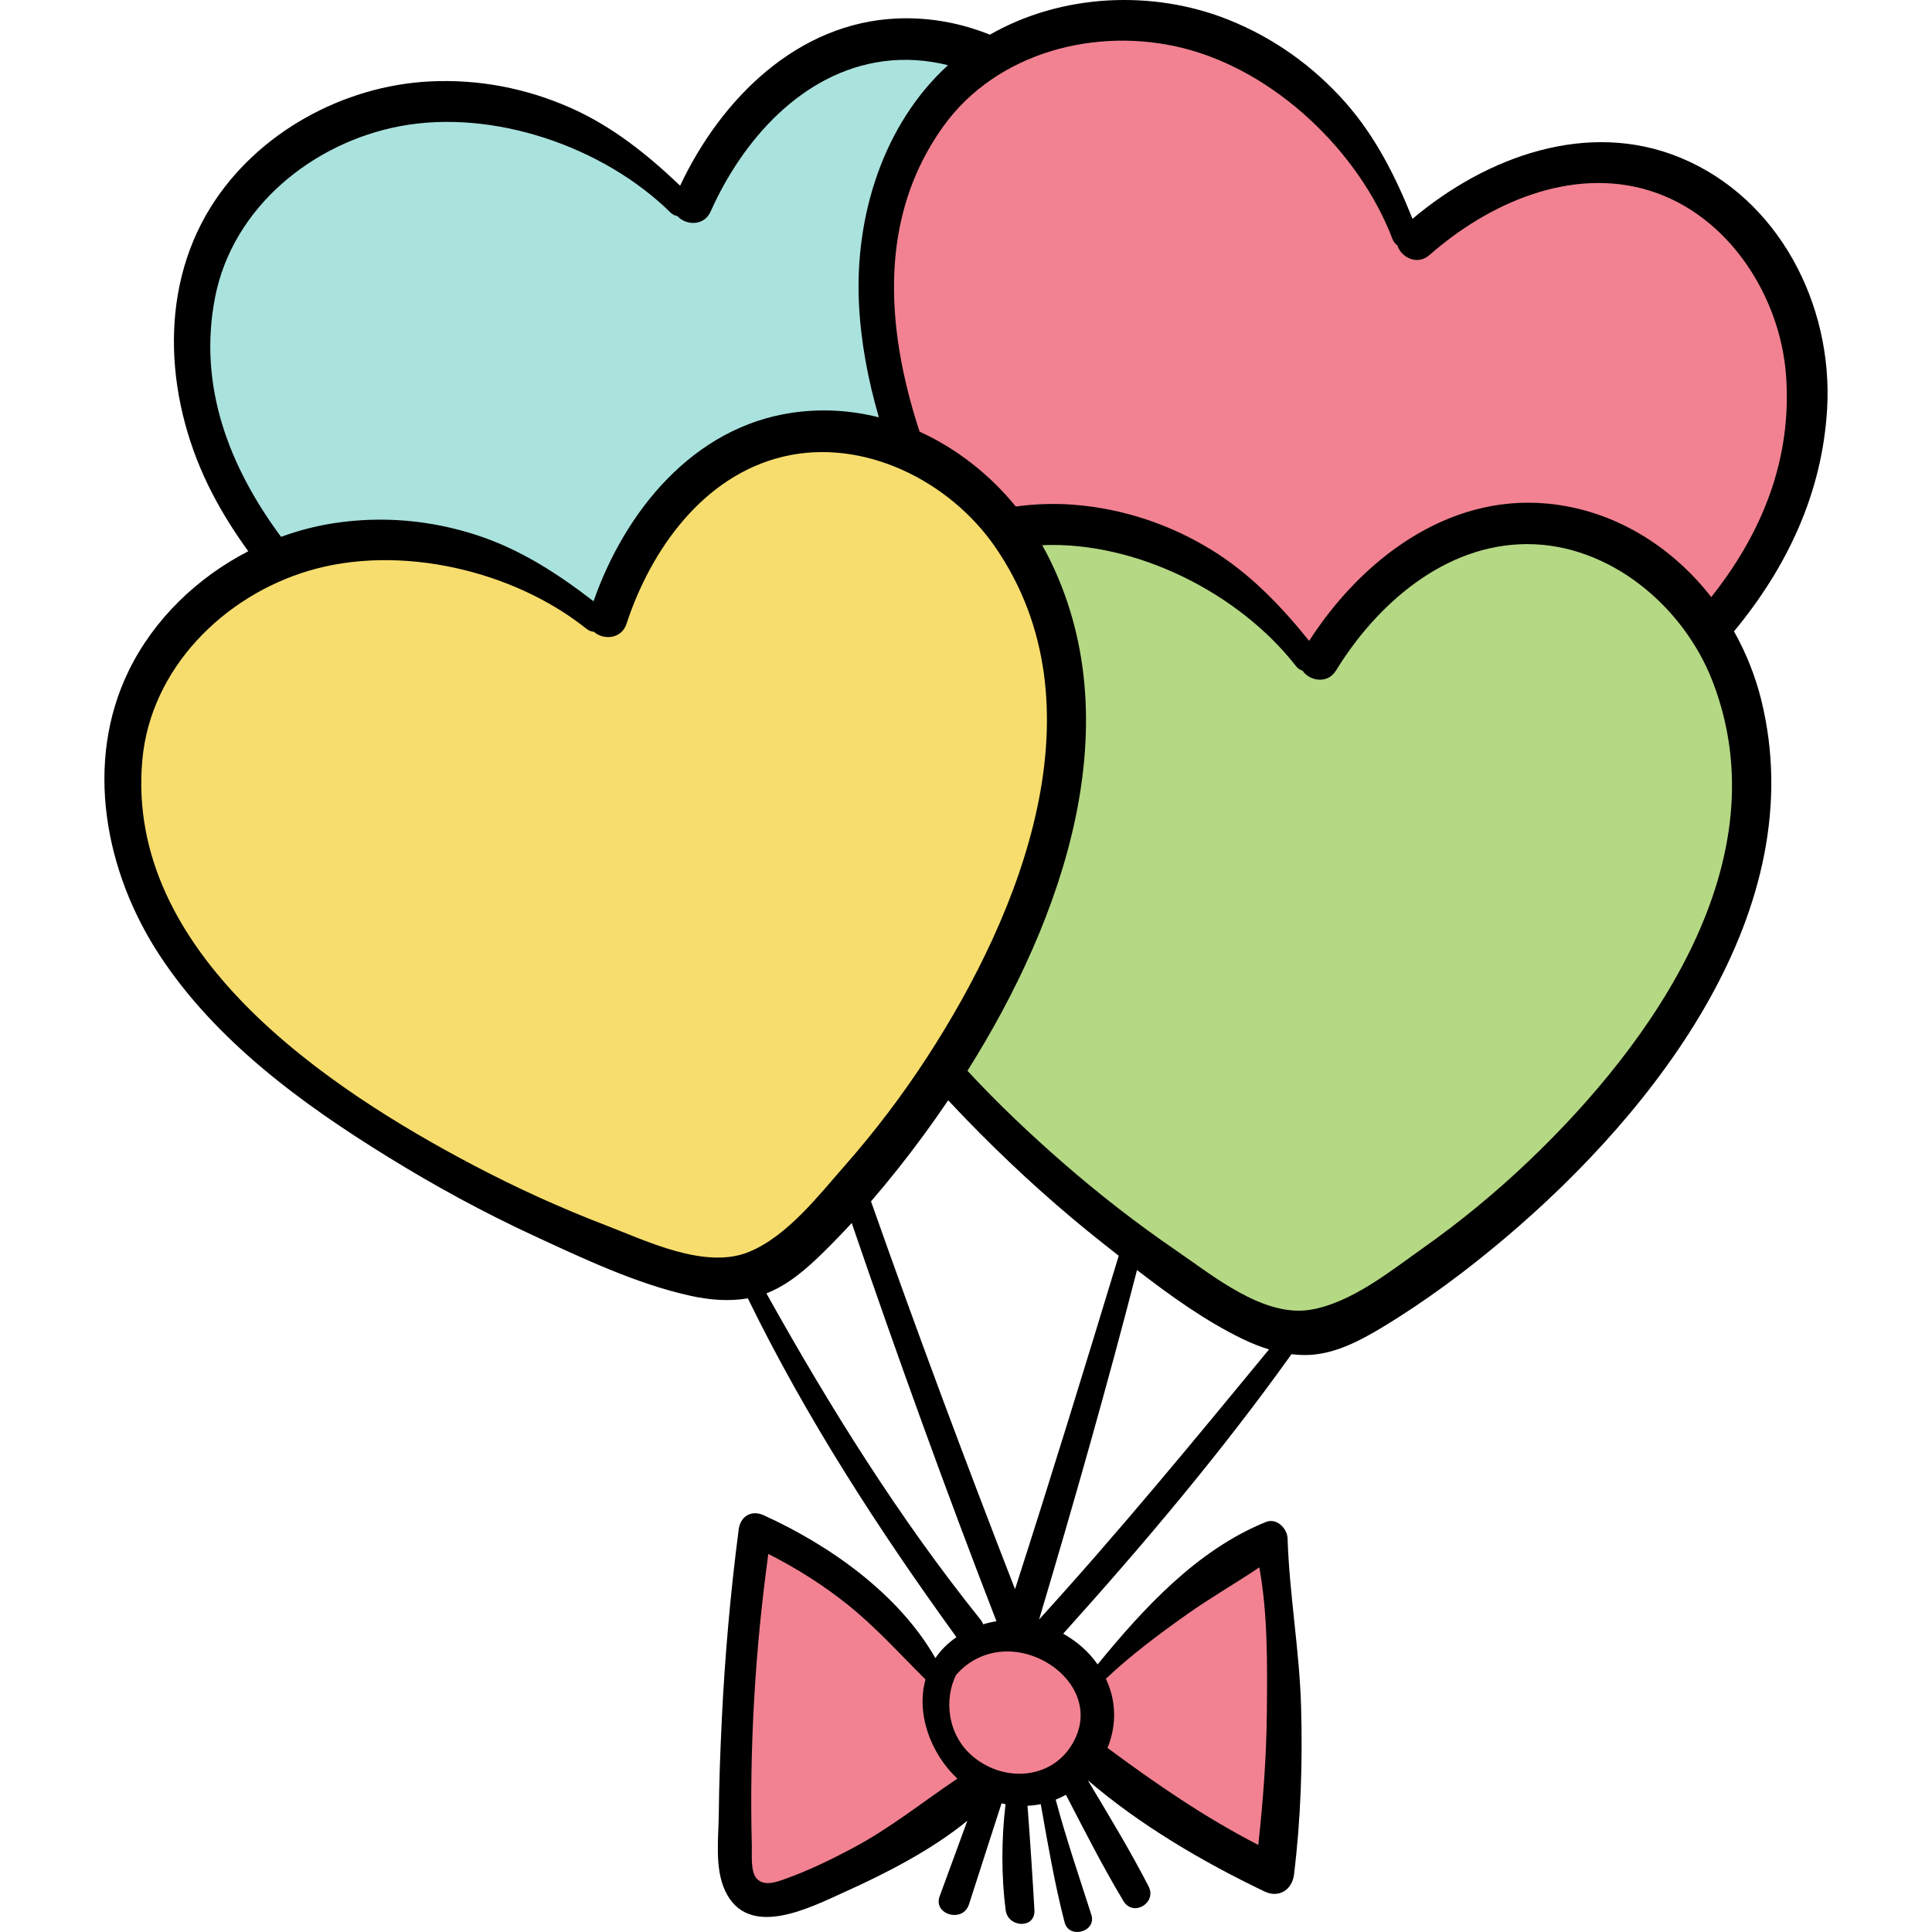
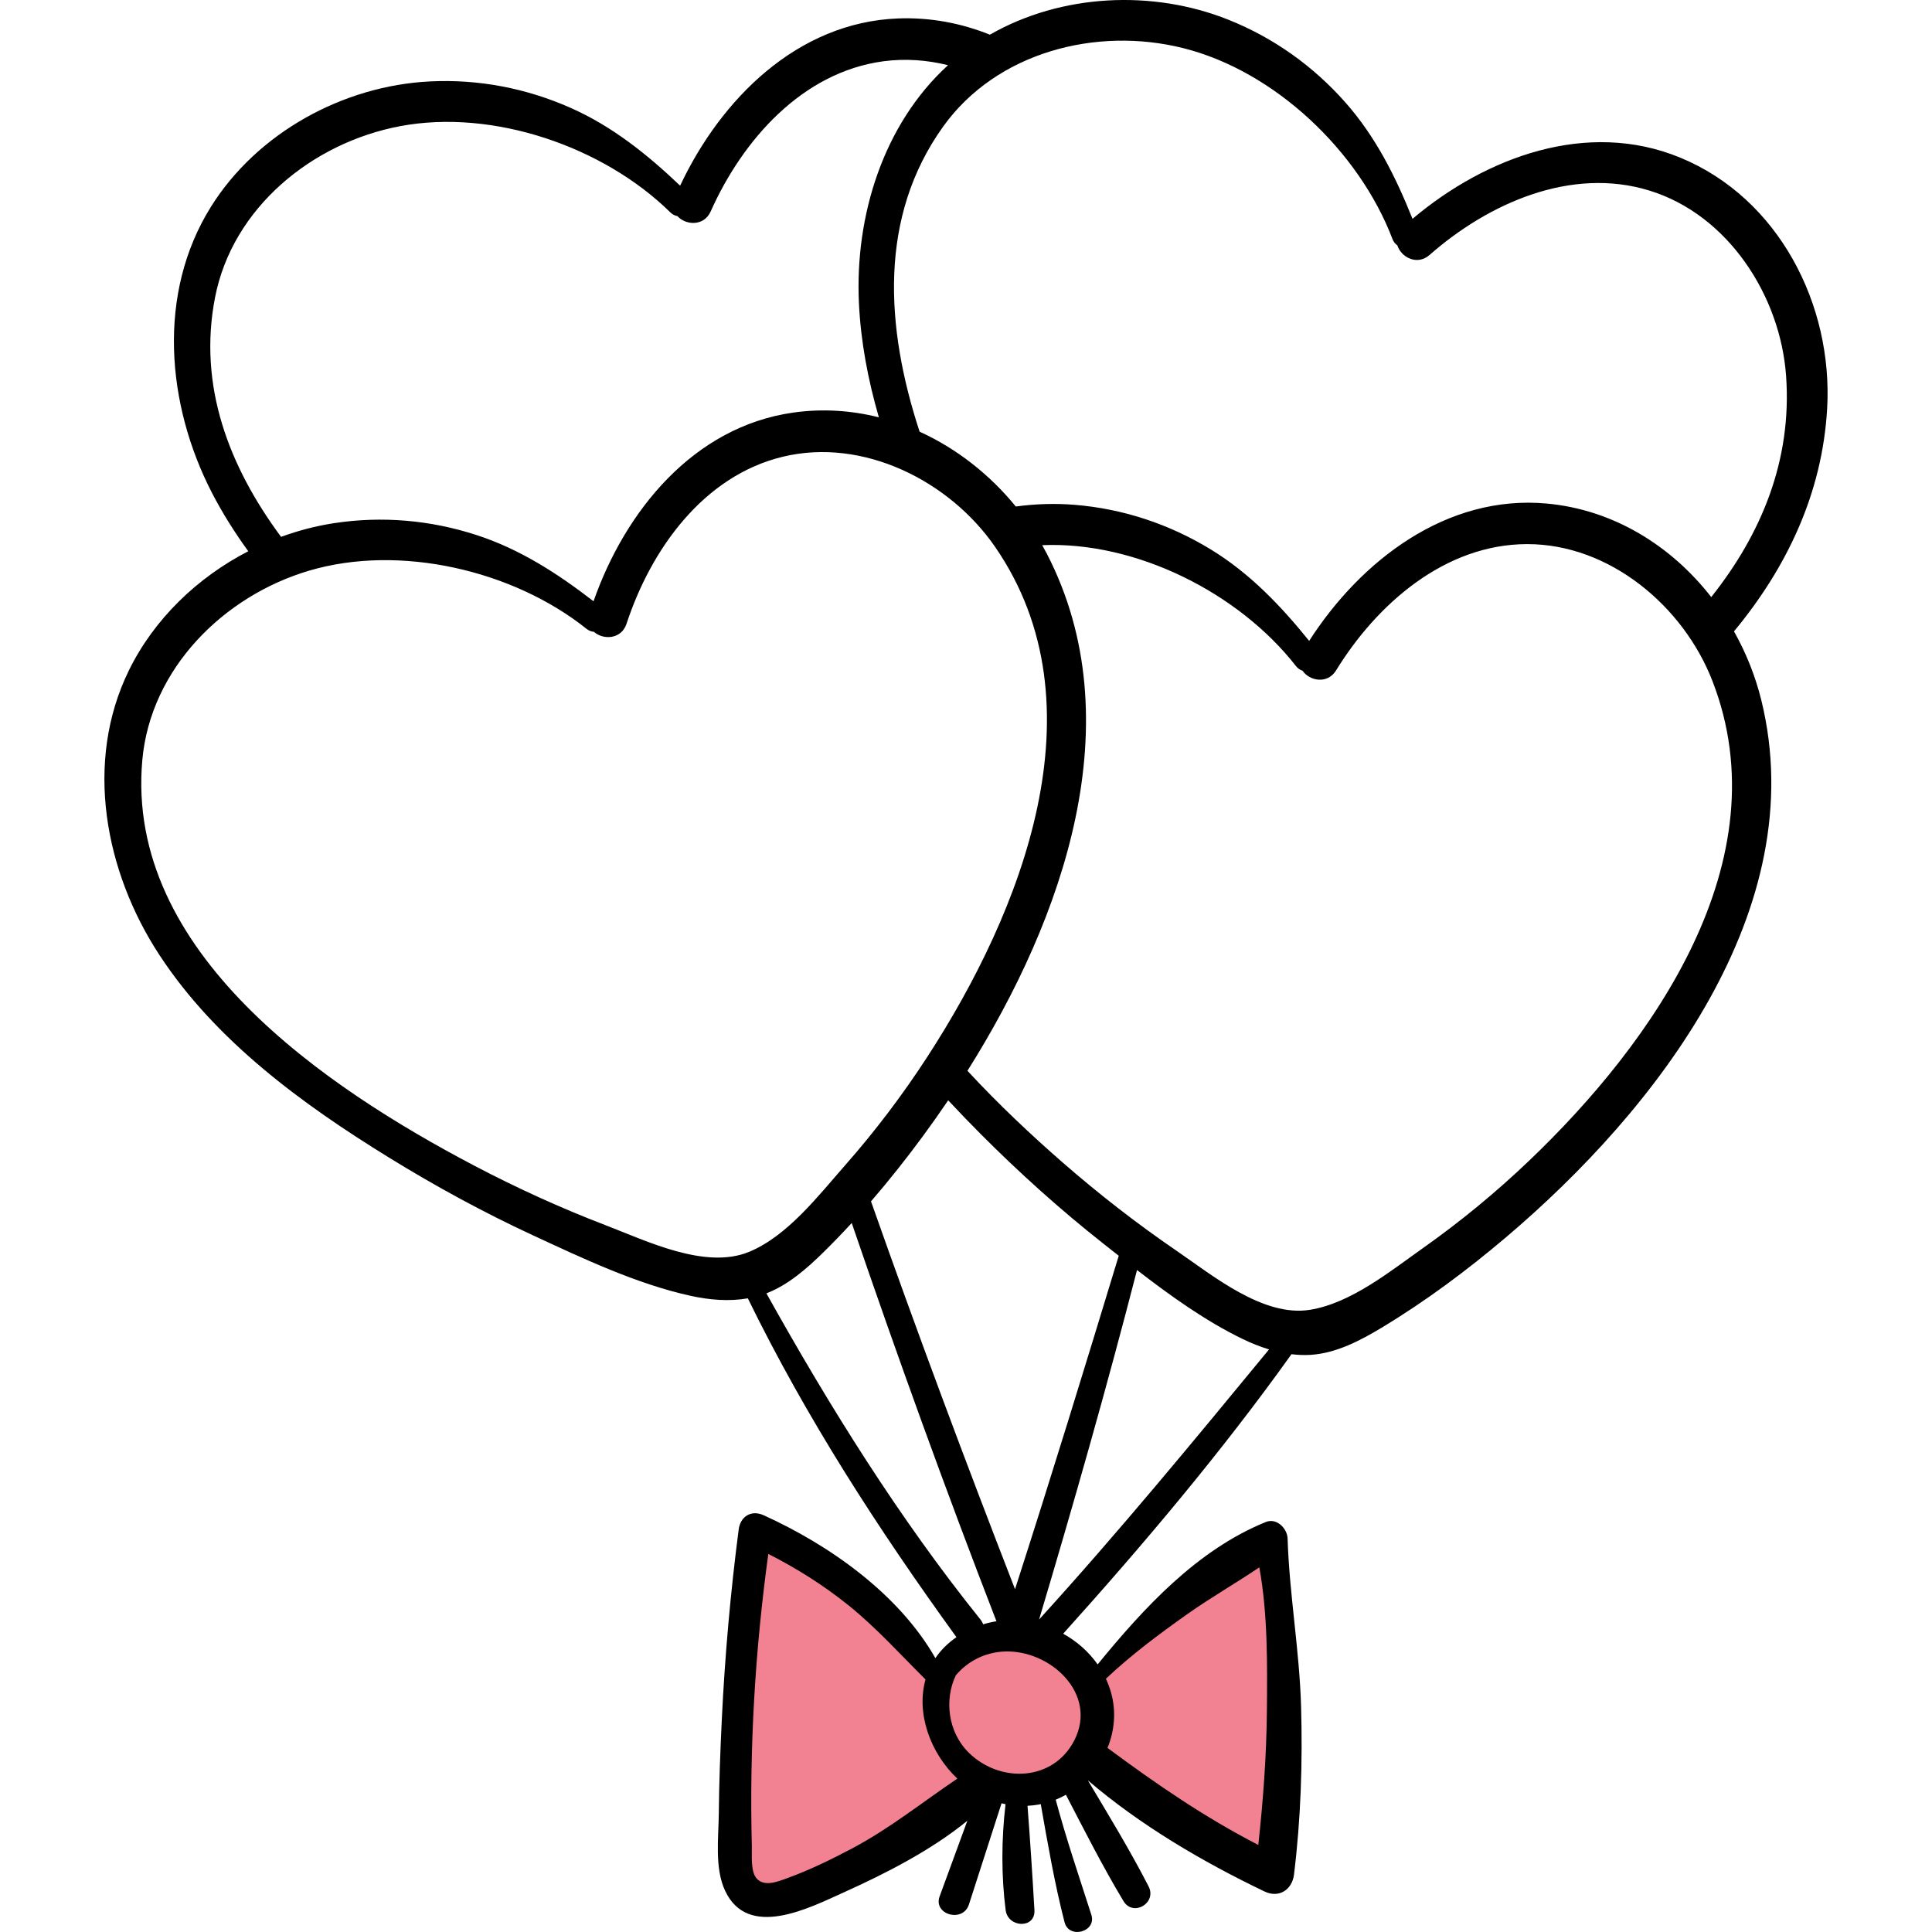
<svg xmlns="http://www.w3.org/2000/svg" version="1.1" id="Capa_1" x="0px" y="0px" viewBox="0 0 511.997 511.997" style="enable-background:new 0 0 511.997 511.997;" xml:space="preserve">
-   <polygon style="fill:#F7DD6D;" points="227.166,113.666 195.499,118.999 173.499,141.666 158.832,163.999 124.499,144.999   88.166,146.332 54.499,158.999 35.166,184.999 34.499,226.999 59.832,267.999 105.832,304.666 177.499,337.999 201.166,337.666   228.499,315.332 264.832,261.666 282.166,207.999 280.499,164.999 257.499,128.332 " />
-   <polygon style="fill:#AAE2DE;" points="255.499,14.332 227.832,11.666 203.166,27.999 183.832,53.332 162.166,39.332   112.499,26.999 82.166,37.332 55.832,63.666 50.166,88.332 56.499,119.999 69.166,144.999 102.166,145.332 136.832,150.999   158.832,163.999 173.499,141.666 200.166,116.666 227.166,113.666 238.499,119.666 230.832,73.666 236.166,52.666 251.166,26.332   " />
-   <polygon style="fill:#F28291;" points="374.832,63.999 357.166,33.332 324.832,9.666 296.166,6.666 265.832,16.332 239.166,36.666   230.832,73.666 235.499,107.666 238.499,119.666 265.832,138.999 292.166,140.999 320.499,150.332 346.832,173.999 366.166,157.332   394.499,139.332 424.832,141.666 448.499,158.999 454.499,167.332 468.499,145.666 481.166,105.666 475.166,75.666 453.499,49.332   426.499,41.666 394.832,50.999 " />
-   <polygon style="fill:#B5D884;" points="346.832,173.999 320.499,150.332 280.499,139.999 265.832,138.999 277.499,174.666   282.166,207.999 264.832,261.666 250.166,277.666 253.166,288.666 281.166,313.666 337.832,354.332 370.832,345.666   399.499,316.999 435.499,279.666 455.832,242.666 462.166,198.666 454.499,167.332 424.832,141.666 399.499,140.999   370.499,150.332 " />
  <path style="fill:#F28291;" d="M201.798,407.623c-6.579,32.482-8.064,65.989-4.386,98.926c15.267-8.082,30.535-16.165,45.802-24.247  c7.484-3.962,15.196-7.996,23.613-8.921c4.254-0.467,8.596-0.123,12.79-0.976c4.194-0.853,8.446-3.268,9.846-7.313  c14.292,12.233,30.263,22.501,47.325,30.426c5.33-28.311,5.421-57.599,0.267-85.942c0.161,0.888-22.801,14.567-25.121,16.293  c-8.284,6.159-15.52,13.552-23.565,19.879c-10.389-19.857-29.414-16.75-41.049-0.427  C232.575,431.581,219.487,417.949,201.798,407.623z" />
  <path d="M445.29,41.779c-24.664-10.179-51.559-0.159-70.963,16.215c-4.434-11.103-9.773-21.777-17.758-30.814  c-8.537-9.661-19.02-17.147-30.994-21.938c-20.131-8.054-44.322-6.897-63.245,3.949c-7.594-3.054-15.81-4.63-24.343-4.302  c-26.662,1.028-46.932,21.347-57.746,44.318c-8.659-8.244-17.961-15.721-28.986-20.607c-11.787-5.223-24.436-7.659-37.317-7.022  c-22.957,1.134-45.751,13.576-58.035,33.218c-14.384,22.999-11.805,52.473,0.298,75.868c2.793,5.4,6.039,10.517,9.593,15.42  c-13.485,6.956-24.945,17.95-31.619,31.548c-11.953,24.352-6.369,53.406,8.066,75.439c14.93,22.789,37.783,39.47,60.67,53.59  c12.315,7.598,25.057,14.559,38.188,20.644c13.287,6.157,27.613,12.967,41.97,16.112c4.927,1.079,10.12,1.522,15.115,0.657  c15.501,31.732,34.593,61.212,55.284,89.798c-2.345,1.608-4.191,3.485-5.582,5.543c-9.761-17.099-28.169-30.009-45.549-37.876  c-3.246-1.469-6.126,0.336-6.574,3.772c-2.181,16.735-3.675,33.645-4.484,50.501c-0.397,8.27-0.708,16.541-0.789,24.822  c-0.062,6.412-1.141,14.401,1.66,20.41c6.065,13.011,22.319,4.584,31.479,0.449c10.945-4.94,23.051-11.077,32.728-18.977  l-7.345,20.04c-1.772,4.836,6.17,7.1,7.768,2.142l8.639-26.805c0.351,0.087,0.705,0.163,1.061,0.234  c-1.107,9.232-1.131,19.096,0.028,28.069c0.609,4.715,7.915,5.023,7.627,0c-0.526-9.177-1.129-18.451-1.835-27.646  c0.941-0.047,1.894-0.143,2.859-0.306c0.22-0.037,0.433-0.094,0.651-0.137c1.855,10.481,3.653,20.974,6.302,31.289  c1.181,4.599,8.556,2.565,7.107-1.959c-3.25-10.149-6.694-20.216-9.448-30.504c0.935-0.372,1.831-0.821,2.707-1.305  c4.92,9.481,9.745,19.015,15.249,28.171c2.571,4.277,8.923,0.509,6.66-3.893c-4.938-9.606-10.569-18.826-16.095-28.104  c13.899,11.909,30.416,21.595,46.828,29.462c3.811,1.827,7.308-0.458,7.802-4.477c1.815-14.764,2.297-29.709,1.874-44.572  c-0.424-14.9-3.105-29.651-3.573-44.5c-0.083-2.646-2.885-5.539-5.748-4.379c-18.2,7.376-32.343,22.766-44.592,37.747  c-2.367-3.383-5.536-6.137-9.129-8.138c21.314-23.687,41.966-48.133,60.499-74.068c1.699,0.204,3.413,0.28,5.133,0.168  c6.738-0.438,13.115-3.791,18.787-7.207c11.63-7.005,22.598-15.185,32.946-23.961c39.701-33.667,81.318-86.901,67.636-142.357  c-1.571-6.368-4.029-12.505-7.23-18.203c13.929-16.818,23.4-36.495,24.687-59.061C485.779,80.79,471.416,52.562,445.29,41.779z   M314.572,427.809c6.195-4.385,12.856-8.195,19.158-12.444c2.26,12.346,2.11,25.604,2.007,37.915  c-0.099,11.938-0.986,23.799-2.278,35.645c-14.202-7.313-27.029-16.123-39.958-25.714c1.864-4.572,2.345-9.699,0.929-14.696  c-0.357-1.26-0.818-2.469-1.358-3.629C299.718,438.612,307.126,433.08,314.572,427.809z M56.989,78.822  c4.646-23.868,25.859-41.036,49.086-45.396c24.63-4.623,53.826,5.408,71.566,22.851c0.577,0.567,1.229,0.88,1.89,1.002  c2.216,2.444,7.024,2.742,8.805-1.248c8.433-18.898,24.236-36.916,45.788-39.795c5.786-0.773,11.556-0.338,17.107,1.04  c-17.177,15.678-24.704,39.965-23.607,63.057c0.488,10.284,2.421,20.385,5.284,30.263c-7.291-1.84-14.954-2.357-22.716-1.255  c-26.416,3.753-44.499,26.041-52.903,49.999c-9.457-7.314-19.476-13.799-30.944-17.53c-12.26-3.989-25.092-5.116-37.84-3.164  c-4.763,0.729-9.465,1.958-14.021,3.627C60.662,123.612,52.434,102.225,56.989,78.822z M160.409,324.663  c-11.896-4.561-23.502-9.855-34.779-15.782c-39.315-20.666-92.503-56.415-87.915-107.46c2.177-24.218,21.52-43.468,44.179-50.184  c24.027-7.121,54.096-0.132,73.53,15.402c0.632,0.505,1.313,0.75,1.983,0.803c2.454,2.205,7.268,2.008,8.631-2.144  c6.453-19.662,20.328-39.203,41.472-44.275c21.298-5.109,44.14,6.423,56.197,23.9c28.972,41.995,6.872,96.89-17.895,135.052  c-6.567,10.119-13.853,19.746-21.822,28.802c-7.096,8.064-15.297,18.776-25.48,22.976  C186.912,336.539,171.304,328.84,160.409,324.663z M251.277,291.59c2.855,3.048,5.736,6.055,8.653,8.978  c10.221,10.243,21.004,19.965,32.369,28.925c1.38,1.088,2.773,2.189,4.178,3.294c-8.968,29.512-18.02,59.001-27.486,88.357  c-13.238-34.057-26.027-68.312-38.166-102.773c4.841-5.604,9.443-11.419,13.817-17.37  C246.875,297.963,249.092,294.82,251.277,291.59z M203.103,342.749c5.769-2.221,10.699-6.556,15.037-10.81  c2.591-2.541,5.111-5.158,7.574-7.831c12.121,35.428,24.835,70.616,38.354,105.539c-1.18,0.185-2.353,0.452-3.509,0.808  c-0.173-0.429-0.401-0.862-0.747-1.293C238.24,402.303,219.876,372.816,203.103,342.749z M225.772,489.877  c-5.548,2.935-11.285,5.736-17.194,7.87c-2.362,0.853-6.019,2.389-8.071,0.06c-1.641-1.862-1.207-6.255-1.265-8.536  c-0.664-25.952,0.835-51.776,4.367-77.464c7.505,3.799,14.67,8.323,21.216,13.589c7.408,5.959,13.725,13.007,20.446,19.677  c-2.512,8.945,1.213,19.448,8.433,26.281C244.4,477.619,235.815,484.563,225.772,489.877z M284.703,461.21  c-5.56,10.86-19.583,11.418-27.897,3.335c-5.672-5.514-6.571-14.232-3.494-20.589c3.036-3.591,7.528-6.066,12.847-6.293  C278.292,437.145,291.026,448.86,284.703,461.21z M275.368,429.182c9.168-30.728,17.953-61.562,25.953-92.613  c8.879,6.857,18.234,13.571,28.077,18.317c2.217,1.069,4.534,2.001,6.911,2.722C316.379,381.806,296.48,405.987,275.368,429.182z   M405.126,307.696c-8.732,8.323-18.049,16.002-27.898,22.967c-8.771,6.201-19.229,14.723-30.108,16.452  c-12.391,1.969-25.792-9.134-35.423-15.721c-10.516-7.192-20.581-15.028-30.179-23.406c-8.124-7.091-16.83-15.251-25.135-24.217  c25.473-40.463,43.856-92.722,21.095-136.92c-0.412-0.8-0.841-1.592-1.283-2.376c24.832-1.065,52.082,12.611,67.244,32.035  c0.498,0.637,1.103,1.033,1.743,1.24c1.877,2.713,6.605,3.637,8.893-0.087c10.831-17.633,28.853-33.431,50.597-33.469  c21.901-0.038,41.453,16.469,49.136,36.263C472.267,228.021,438.056,276.307,405.126,307.696z M453.493,158.23  c-10.545-13.537-25.819-23.137-43.509-24.779c-26.567-2.466-49.32,15.029-63.043,36.39c-7.507-9.305-15.752-17.934-26.044-24.219  c-11.004-6.719-23.226-10.787-36.079-11.84c-5.184-0.424-10.431-0.254-15.623,0.447c-6.904-8.471-15.674-15.362-25.493-19.832  c-9.084-27.713-10.904-56.949,6.245-80.86c14.171-19.759,40.61-26.522,63.541-20.803c24.315,6.064,46.672,27.352,55.527,50.602  c0.288,0.755,0.75,1.312,1.301,1.699c0.995,3.146,5.242,5.421,8.524,2.536c15.543-13.662,37.418-23.453,58.209-17.087  c20.942,6.412,34.766,27.945,36.28,49.123C474.934,122.06,466.696,141.627,453.493,158.23z" />
  <g>
</g>
  <g>
</g>
  <g>
</g>
  <g>
</g>
  <g>
</g>
  <g>
</g>
  <g>
</g>
  <g>
</g>
  <g>
</g>
  <g>
</g>
  <g>
</g>
  <g>
</g>
  <g>
</g>
  <g>
</g>
  <g>
</g>
</svg>